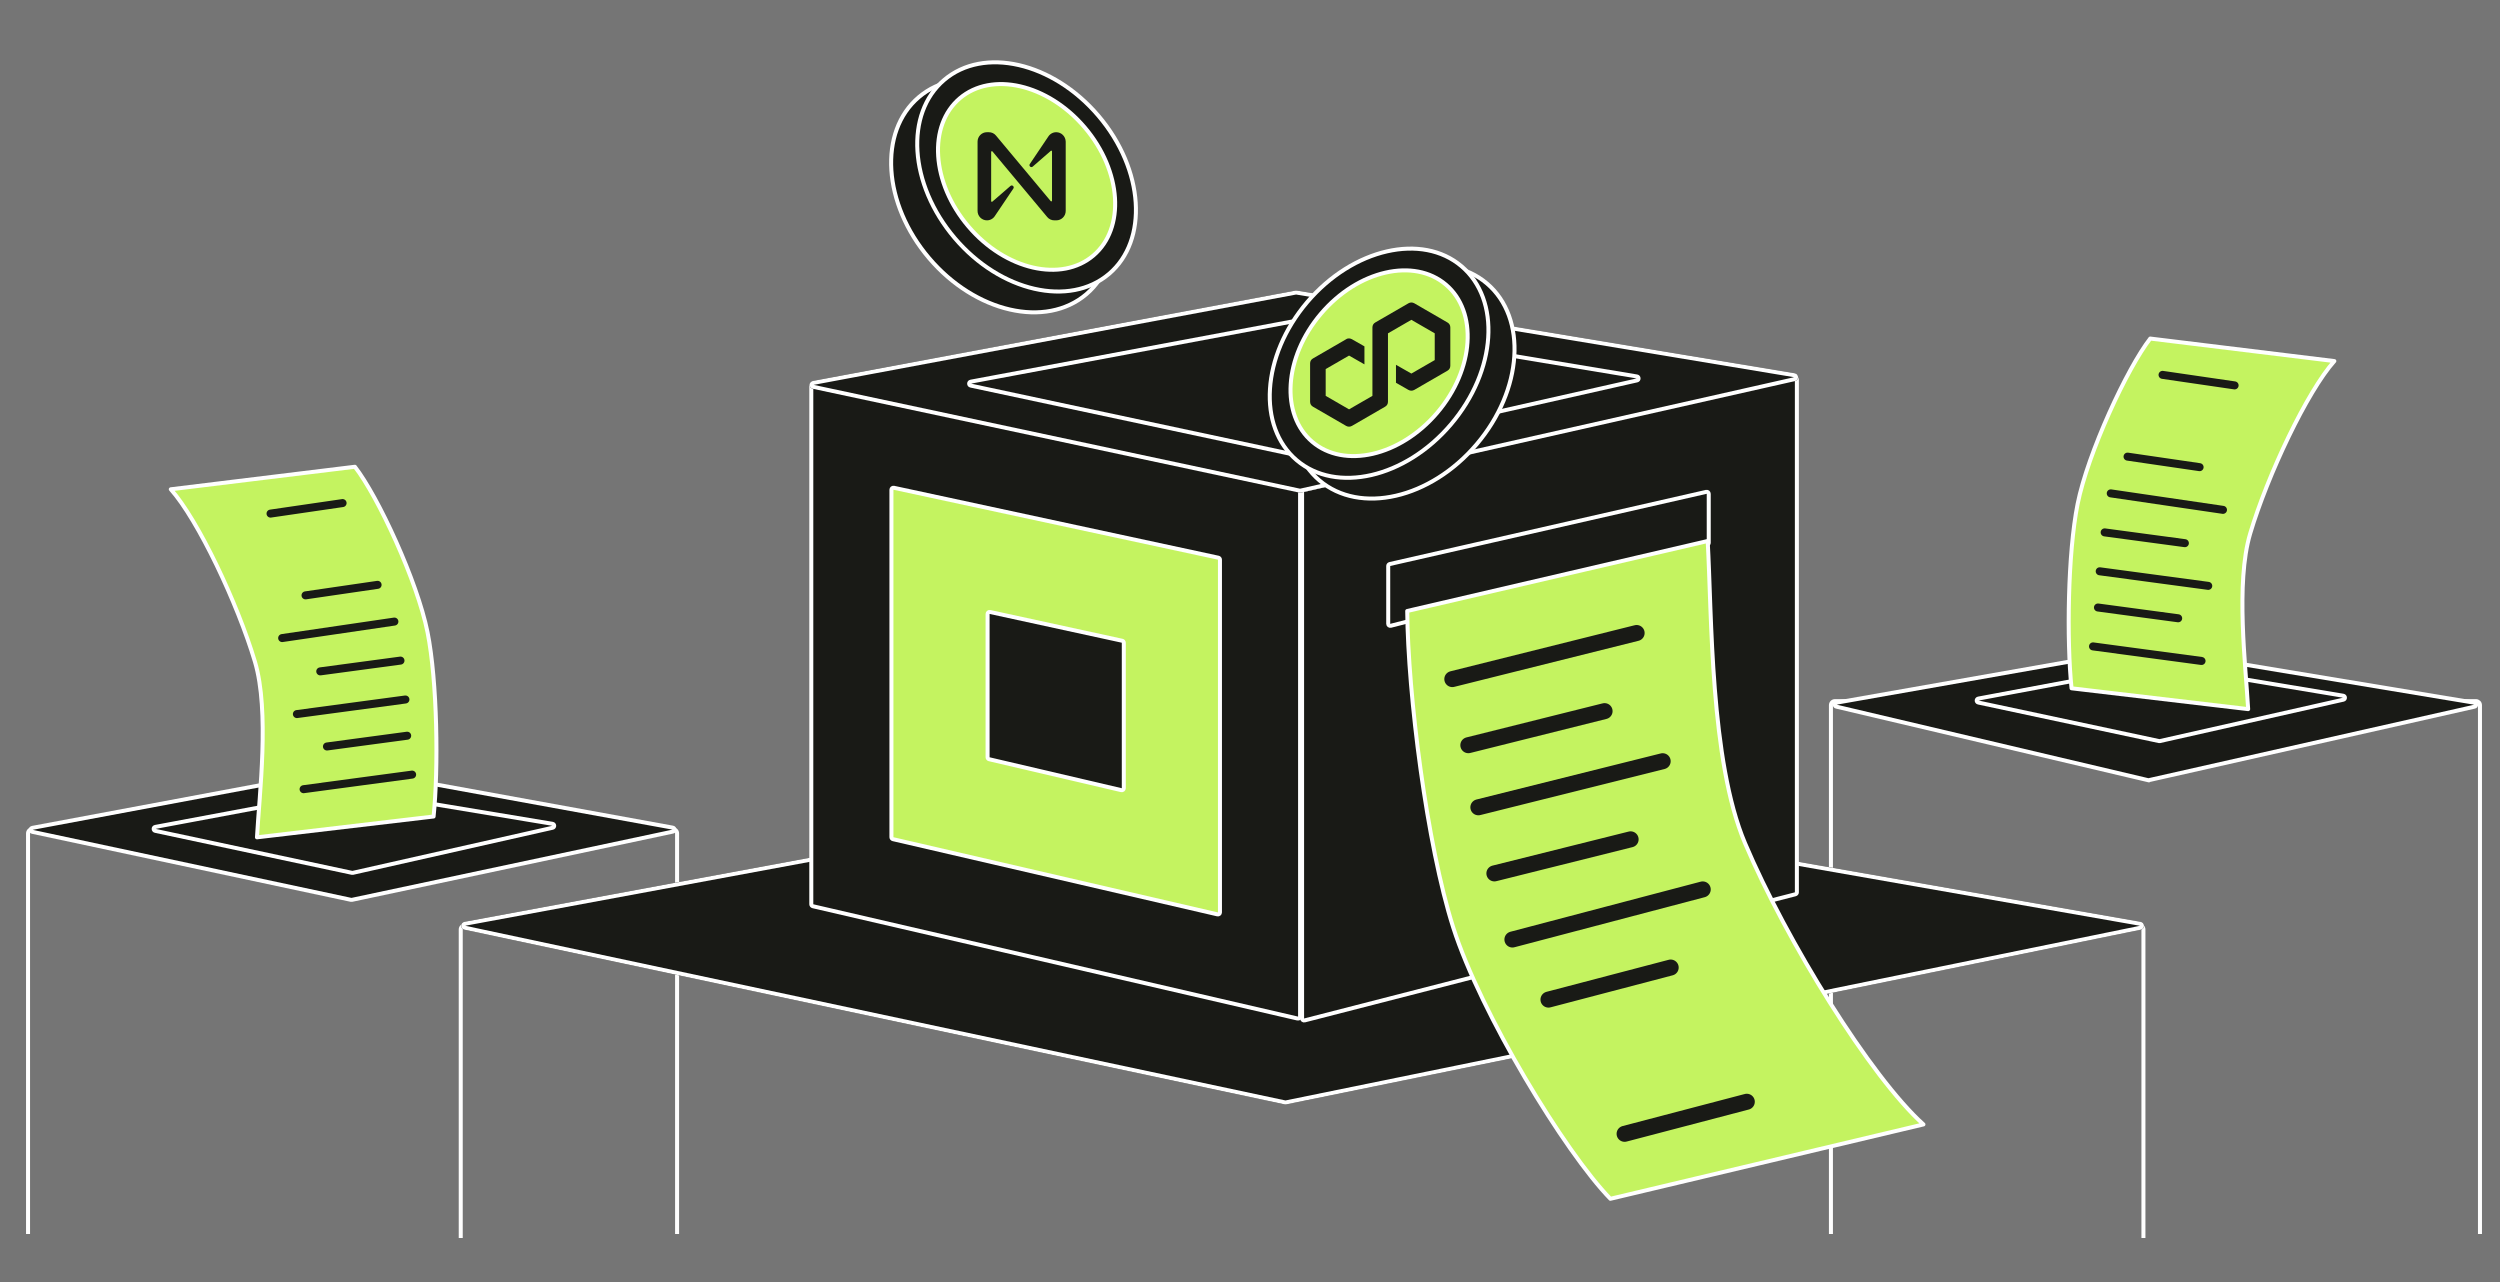
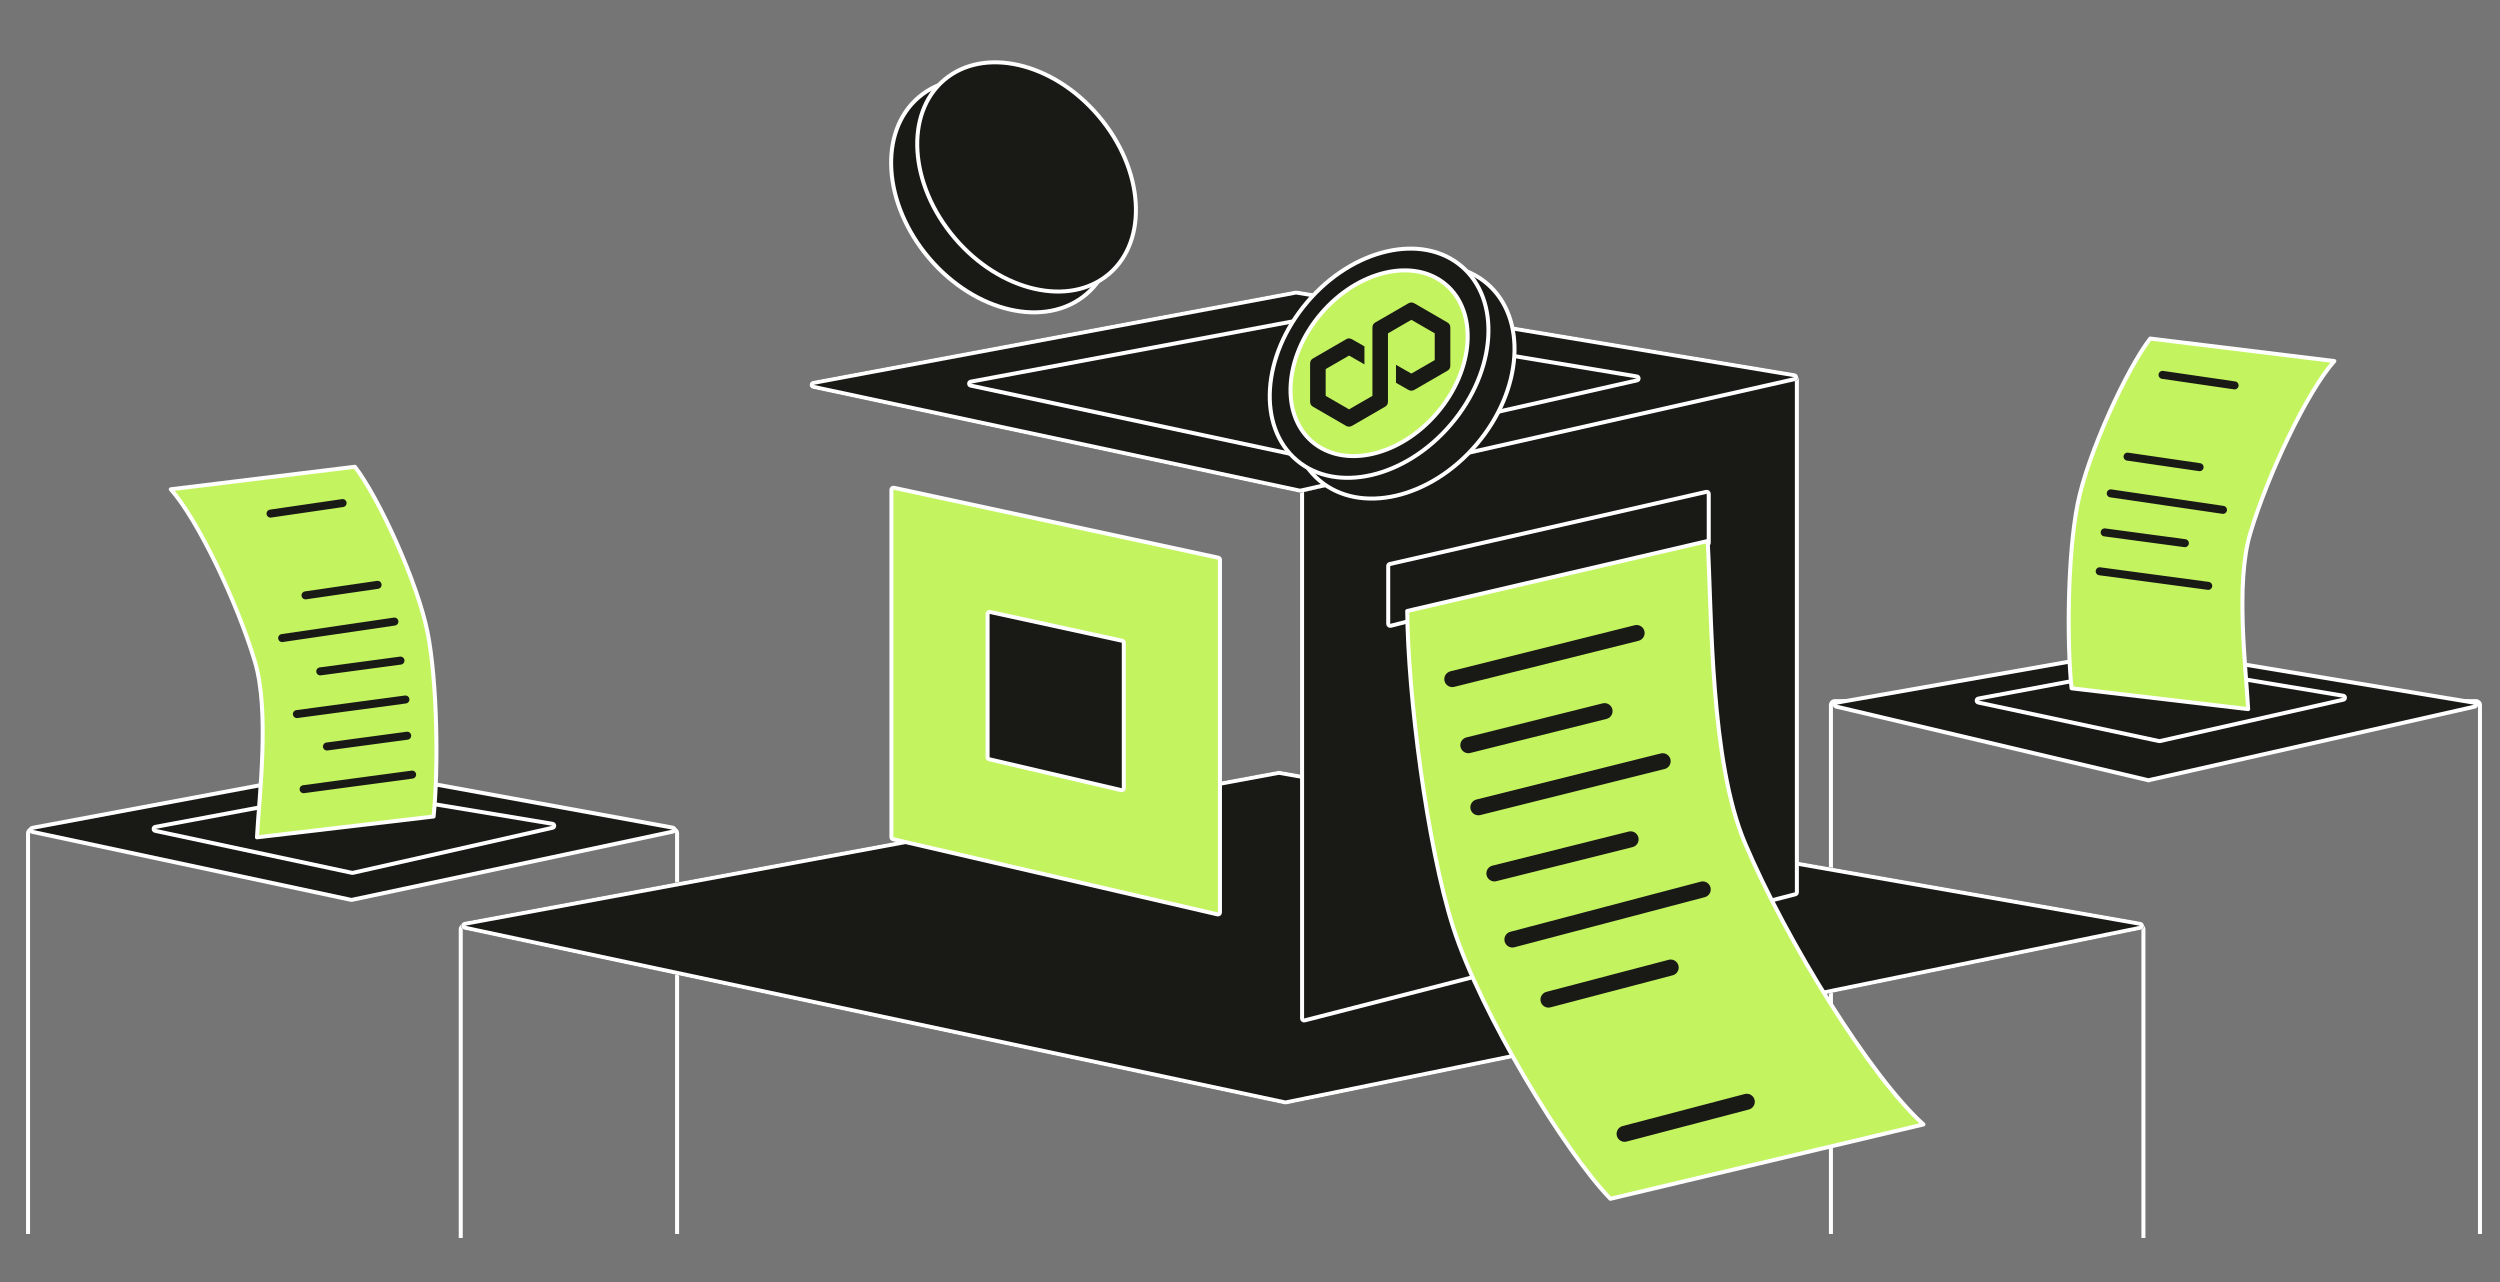
<svg xmlns="http://www.w3.org/2000/svg" width="624" height="320" viewBox="0 0 624 320" fill="none">
  <rect x="0" y="0" width="624" height="320" fill="#808080" stroke="none" />
  <rect width="624" height="320" fill="#191A16" fill-opacity="0.1" />
  <ellipse cx="24.049" cy="32.268" rx="24.049" ry="32.268" transform="matrix(-0.762 0.648 0.648 0.762 247.647 8.677)" fill="#191A16" stroke="white" stroke-linejoin="round" />
  <path d="M238.292 59.414C244.001 66.129 251.185 70.469 258.168 72.073C265.151 73.677 271.898 72.542 276.81 68.366C281.722 64.191 283.929 57.715 283.47 50.564C283.011 43.414 279.885 35.625 274.177 28.91C268.468 22.194 261.284 17.854 254.301 16.25C247.318 14.646 240.571 15.781 235.659 19.957C230.747 24.133 228.54 30.609 228.999 37.759C229.457 44.909 232.584 52.699 238.292 59.414Z" fill="#191A16" stroke="white" />
-   <path d="M241.71 56.509C246.342 61.958 252.169 65.476 257.828 66.776C263.487 68.076 268.944 67.154 272.912 63.781C276.88 60.407 278.669 55.171 278.297 49.376C277.925 43.582 275.391 37.264 270.759 31.815C266.127 26.366 260.3 22.848 254.641 21.547C248.982 20.248 243.525 21.17 239.557 24.543C235.589 27.916 233.8 33.153 234.172 38.947C234.544 44.742 237.078 51.06 241.71 56.509Z" fill="#C4F360" stroke="white" />
  <path d="M261.629 34.124L257.039 40.944C256.722 41.409 257.332 41.971 257.771 41.58L262.289 37.644C262.411 37.547 262.582 37.62 262.582 37.791V50.087C262.582 50.258 262.362 50.331 262.264 50.209L248.591 33.831C248.151 33.293 247.516 33 246.808 33H246.32C245.05 33 244 34.051 244 35.347V52.653C244 53.949 245.05 55 246.344 55C247.15 55 247.907 54.584 248.346 53.876L252.937 47.056C253.254 46.591 252.644 46.029 252.204 46.42L247.687 50.331C247.565 50.429 247.394 50.356 247.394 50.184V37.913C247.394 37.742 247.614 37.669 247.712 37.791L261.385 54.169C261.825 54.707 262.484 55 263.168 55H263.656C264.95 55 266 53.949 266 52.653V35.347C265.976 34.051 264.926 33 263.632 33C262.826 33 262.069 33.416 261.629 34.124Z" fill="#191A16" />
  <path d="M169 308V208C169 207.448 168.552 207 168 207H8C7.448 207 7 207.448 7 208V308" stroke="white" />
  <path d="M619 308V176C619 175.448 618.552 175 618 175H458C457.448 175 457 175.448 457 176V308" stroke="white" />
  <path d="M535 309V232C535 231.448 534.552 231 534 231H116C115.448 231 115 231.448 115 232V309" stroke="white" />
  <path d="M319.023 192.412C319.14 192.391 319.26 192.39 319.378 192.411L534.311 230.09C535.399 230.281 535.421 231.834 534.339 232.055L321.055 275.653C320.92 275.68 320.781 275.68 320.646 275.651L115.91 232.046C114.84 231.818 114.86 230.284 115.936 230.084L319.023 192.412Z" fill="#191A16" />
  <path fill-rule="evenodd" clip-rule="evenodd" d="M534.139 231.075L319.205 193.396L116.118 231.068L320.854 274.673L534.139 231.075ZM319.378 192.411C319.26 192.39 319.14 192.391 319.023 192.412L115.936 230.084C114.86 230.284 114.84 231.818 115.91 232.046L320.646 275.651C320.781 275.68 320.92 275.68 321.055 275.653L534.339 232.055C535.421 231.834 535.399 230.281 534.311 230.09L319.378 192.411Z" fill="white" />
  <path d="M325 122.797C325 122.564 325.161 122.362 325.388 122.31L447.888 94.267C448.201 94.196 448.5 94.434 448.5 94.755V222.725C448.5 222.953 448.345 223.152 448.124 223.209L325.624 254.695C325.308 254.776 325 254.537 325 254.21V122.797Z" fill="#191A16" stroke="white" />
  <path d="M346.5 141.27C346.5 141.037 346.661 140.834 346.889 140.782L425.889 122.766C426.202 122.695 426.5 122.933 426.5 123.254V135.483C426.5 135.711 426.345 135.911 426.124 135.967L347.124 156.196C346.808 156.277 346.5 156.038 346.5 155.712V141.27Z" fill="#191A16" stroke="white" />
-   <path d="M202.5 225.705C202.5 225.938 202.66 226.14 202.887 226.192L323.887 254.229C324.2 254.302 324.5 254.064 324.5 253.742V122.307C324.5 122.072 324.335 121.868 324.105 121.819L203.105 95.75C202.794 95.683 202.5 95.92 202.5 96.238V225.705Z" fill="#191A16" stroke="white" />
  <path d="M222.5 208.968C222.5 209.2 222.66 209.402 222.887 209.455L303.887 228.229C304.2 228.301 304.5 228.063 304.5 227.742V139.695C304.5 139.459 304.335 139.256 304.105 139.206L223.105 121.75C222.794 121.683 222.5 121.92 222.5 122.238V208.968Z" fill="#C4F360" stroke="white" />
  <path d="M246.5 189.013C246.5 189.246 246.66 189.447 246.886 189.5L279.886 197.226C280.2 197.299 280.5 197.061 280.5 196.739V160.424C280.5 160.189 280.336 159.986 280.106 159.936L247.106 152.753C246.795 152.685 246.5 152.922 246.5 153.241V189.013Z" fill="#191A16" stroke="white" />
  <path d="M323.326 72.533C323.441 72.511 323.559 72.51 323.674 72.529L447.958 93.163C449.041 93.343 449.086 94.883 448.015 95.125L324.714 122.952C324.573 122.984 324.426 122.985 324.285 122.954L202.882 97.042C201.813 96.814 201.833 95.282 202.907 95.081L323.326 72.533Z" fill="#191A16" />
  <path fill-rule="evenodd" clip-rule="evenodd" d="M447.795 94.15L323.51 73.516L203.091 96.064L324.494 121.976L447.795 94.15ZM323.674 72.529C323.559 72.51 323.441 72.511 323.326 72.533L202.907 95.081C201.833 95.282 201.813 96.814 202.882 97.042L324.285 122.954C324.426 122.985 324.573 122.984 324.714 122.952L448.015 95.125C449.086 94.883 449.041 93.343 447.958 93.163L323.674 72.529Z" fill="white" />
  <path d="M323.943 79.469C324.058 79.448 324.176 79.447 324.291 79.466L408.65 93.471C409.733 93.651 409.778 95.192 408.707 95.433L325.023 114.319C324.881 114.351 324.735 114.352 324.594 114.322L242.191 96.734C241.122 96.506 241.141 94.974 242.215 94.773L323.943 79.469Z" fill="#191A16" />
  <path fill-rule="evenodd" clip-rule="evenodd" d="M408.487 94.458L324.127 80.452L242.399 95.756L324.802 113.344L408.487 94.458ZM324.291 79.466C324.176 79.447 324.058 79.448 323.943 79.469L242.215 94.773C241.141 94.974 241.122 96.506 242.191 96.734L324.594 114.322C324.735 114.352 324.881 114.351 325.023 114.319L408.707 95.433C409.778 95.192 409.733 93.651 408.65 93.471L324.291 79.466Z" fill="white" />
  <path d="M86.97 191.864C87.03 191.853 87.091 191.853 87.151 191.864L167.927 206.583C168.466 206.682 168.477 207.45 167.941 207.564L87.833 224.603C87.764 224.617 87.693 224.617 87.624 224.603L8.054 207.619C7.519 207.505 7.529 206.739 8.066 206.639L86.97 191.864Z" fill="#191A16" stroke="white" />
  <path d="M87.459 197.28C87.516 197.27 87.575 197.269 87.632 197.279L137.908 205.625C138.449 205.715 138.472 206.486 137.936 206.606L88.073 217.86C88.002 217.876 87.929 217.876 87.858 217.861L38.75 207.379C38.215 207.265 38.225 206.499 38.762 206.399L87.459 197.28Z" fill="#191A16" stroke="white" />
  <path d="M535.489 161.793L535.402 161.301L535.489 161.793C535.545 161.783 535.602 161.783 535.658 161.792L617.621 175.4C618.162 175.49 618.184 176.26 617.649 176.381L536.359 194.727C536.285 194.743 536.208 194.743 536.134 194.726L536.02 195.212L536.134 194.726L458.341 176.372C457.812 176.248 457.833 175.488 458.369 175.393L535.489 161.793Z" fill="#191A16" stroke="white" />
  <path d="M538.522 165.992C538.58 165.981 538.639 165.981 538.696 165.99L584.876 173.657C585.418 173.747 585.44 174.517 584.905 174.638L539.105 184.974C539.034 184.99 538.961 184.991 538.891 184.975L493.783 175.348C493.248 175.234 493.258 174.468 493.795 174.367L538.522 165.992Z" fill="#191A16" stroke="white" />
  <path d="M362.725 231.509C356.113 210.795 351.41 173.236 351.243 152.503L426.239 135.034C427.289 153.48 426.827 189.881 435.572 210.496C445.947 234.951 466.937 268.843 480.094 280.657L401.951 299.22C390.634 287.628 369.565 252.939 362.725 231.509Z" fill="#C4F360" stroke="white" stroke-linejoin="round" />
  <path d="M362.5 169.5L408.5 158M366.5 186L400.5 177.5" stroke="#191A16" stroke-width="4" stroke-linecap="round" stroke-linejoin="round" />
  <path d="M369 201.5L415 190M373 218L407 209.5" stroke="#191A16" stroke-width="4" stroke-linecap="round" stroke-linejoin="round" />
  <path d="M377.5 234.5L425 222M386.5 249.5L417 241.5M405.5 283L436 275" stroke="#191A16" stroke-width="4" stroke-linecap="round" stroke-linejoin="round" />
  <path d="M106.711 157.805C109.171 170.095 109.457 191.912 108.223 203.8L64.141 208.999C64.723 198.365 67.321 177.542 63.633 165.172C59.258 150.498 49.407 129.737 42.627 122.126L88.582 116.502C94.322 123.868 104.167 145.091 106.711 157.805Z" fill="#C4F360" stroke="white" stroke-linejoin="round" />
  <path d="M102.865 193.342L75.776 196.98M101.631 183.633L81.609 186.323" stroke="#191A16" stroke-width="2" stroke-linecap="round" stroke-linejoin="round" />
  <path d="M101.193 174.594L74.104 178.232M99.959 164.885L79.937 167.575" stroke="#191A16" stroke-width="2" stroke-linecap="round" stroke-linejoin="round" />
  <path d="M98.439 155.145L70.427 159.26M94.245 145.975L76.26 148.603M85.509 125.567L67.524 128.194" stroke="#191A16" stroke-width="2" stroke-linecap="round" stroke-linejoin="round" />
  <path d="M518.57 125.805C516.11 138.095 515.825 159.912 517.058 171.8L561.14 176.999C560.558 166.365 557.96 145.542 561.648 133.172C566.023 118.498 575.874 97.737 582.654 90.126L536.699 84.502C530.959 91.868 521.115 113.091 518.57 125.805Z" fill="#C4F360" stroke="white" stroke-linejoin="round" />
-   <path d="M522.417 161.342L549.505 164.98M523.65 151.633L543.672 154.323" stroke="#191A16" stroke-width="2" stroke-linecap="round" stroke-linejoin="round" />
  <path d="M524.088 142.594L551.177 146.232M525.322 132.885L545.344 135.575" stroke="#191A16" stroke-width="2" stroke-linecap="round" stroke-linejoin="round" />
  <path d="M526.842 123.145L554.854 127.26M531.036 113.975L549.021 116.603M539.772 93.567L557.757 96.194" stroke="#191A16" stroke-width="2" stroke-linecap="round" stroke-linejoin="round" />
  <ellipse cx="350.234" cy="95.338" rx="24.049" ry="32.268" transform="rotate(40.367 350.234 95.338)" fill="#191A16" stroke="white" stroke-linejoin="round" />
  <path d="M362.165 105.914C356.457 112.629 349.272 116.969 342.289 118.573C335.306 120.177 328.559 119.042 323.647 114.866C318.735 110.691 316.528 104.215 316.987 97.064C317.446 89.914 320.572 82.125 326.28 75.409C331.989 68.694 339.173 64.354 346.156 62.75C353.139 61.146 359.886 62.281 364.798 66.457C369.71 70.632 371.917 77.109 371.458 84.259C371 91.409 367.873 99.199 362.165 105.914Z" fill="#191A16" stroke="white" />
  <path d="M358.747 103.009C354.115 108.458 348.288 111.976 342.629 113.276C336.97 114.576 331.514 113.654 327.545 110.281C323.577 106.908 321.788 101.671 322.16 95.876C322.532 90.082 325.066 83.764 329.698 78.315C334.33 72.866 340.157 69.347 345.817 68.047C351.476 66.748 356.932 67.67 360.9 71.043C364.868 74.416 366.657 79.653 366.285 85.447C365.914 91.242 363.379 97.56 358.747 103.009Z" fill="#C4F360" stroke="white" />
  <path d="M352.997 97.326L361.284 92.529C361.744 92.274 362 91.816 362 91.306V81.712C362 81.202 361.744 80.743 361.284 80.488L352.997 75.691C352.537 75.436 352.026 75.436 351.566 75.691L343.273 80.488C342.813 80.743 342.557 81.202 342.557 81.712V98.805L336.724 102.174L330.891 98.805V92.121L336.724 88.751L340.564 90.943V86.452L337.44 84.668C337.235 84.566 336.98 84.464 336.724 84.464C336.469 84.464 336.213 84.515 336.008 84.668L327.716 89.471C327.256 89.726 327 90.184 327 90.694V100.288C327 100.798 327.256 101.257 327.716 101.512L336.003 106.309C336.463 106.564 336.974 106.564 337.434 106.309L345.721 101.512C346.181 101.257 346.437 100.798 346.437 100.288V83.195L346.539 83.144L352.276 79.826L358.109 83.195V89.879L352.276 93.243L348.436 91.051V95.542L351.56 97.326C352.02 97.581 352.531 97.581 352.997 97.326Z" fill="#191A16" />
</svg>